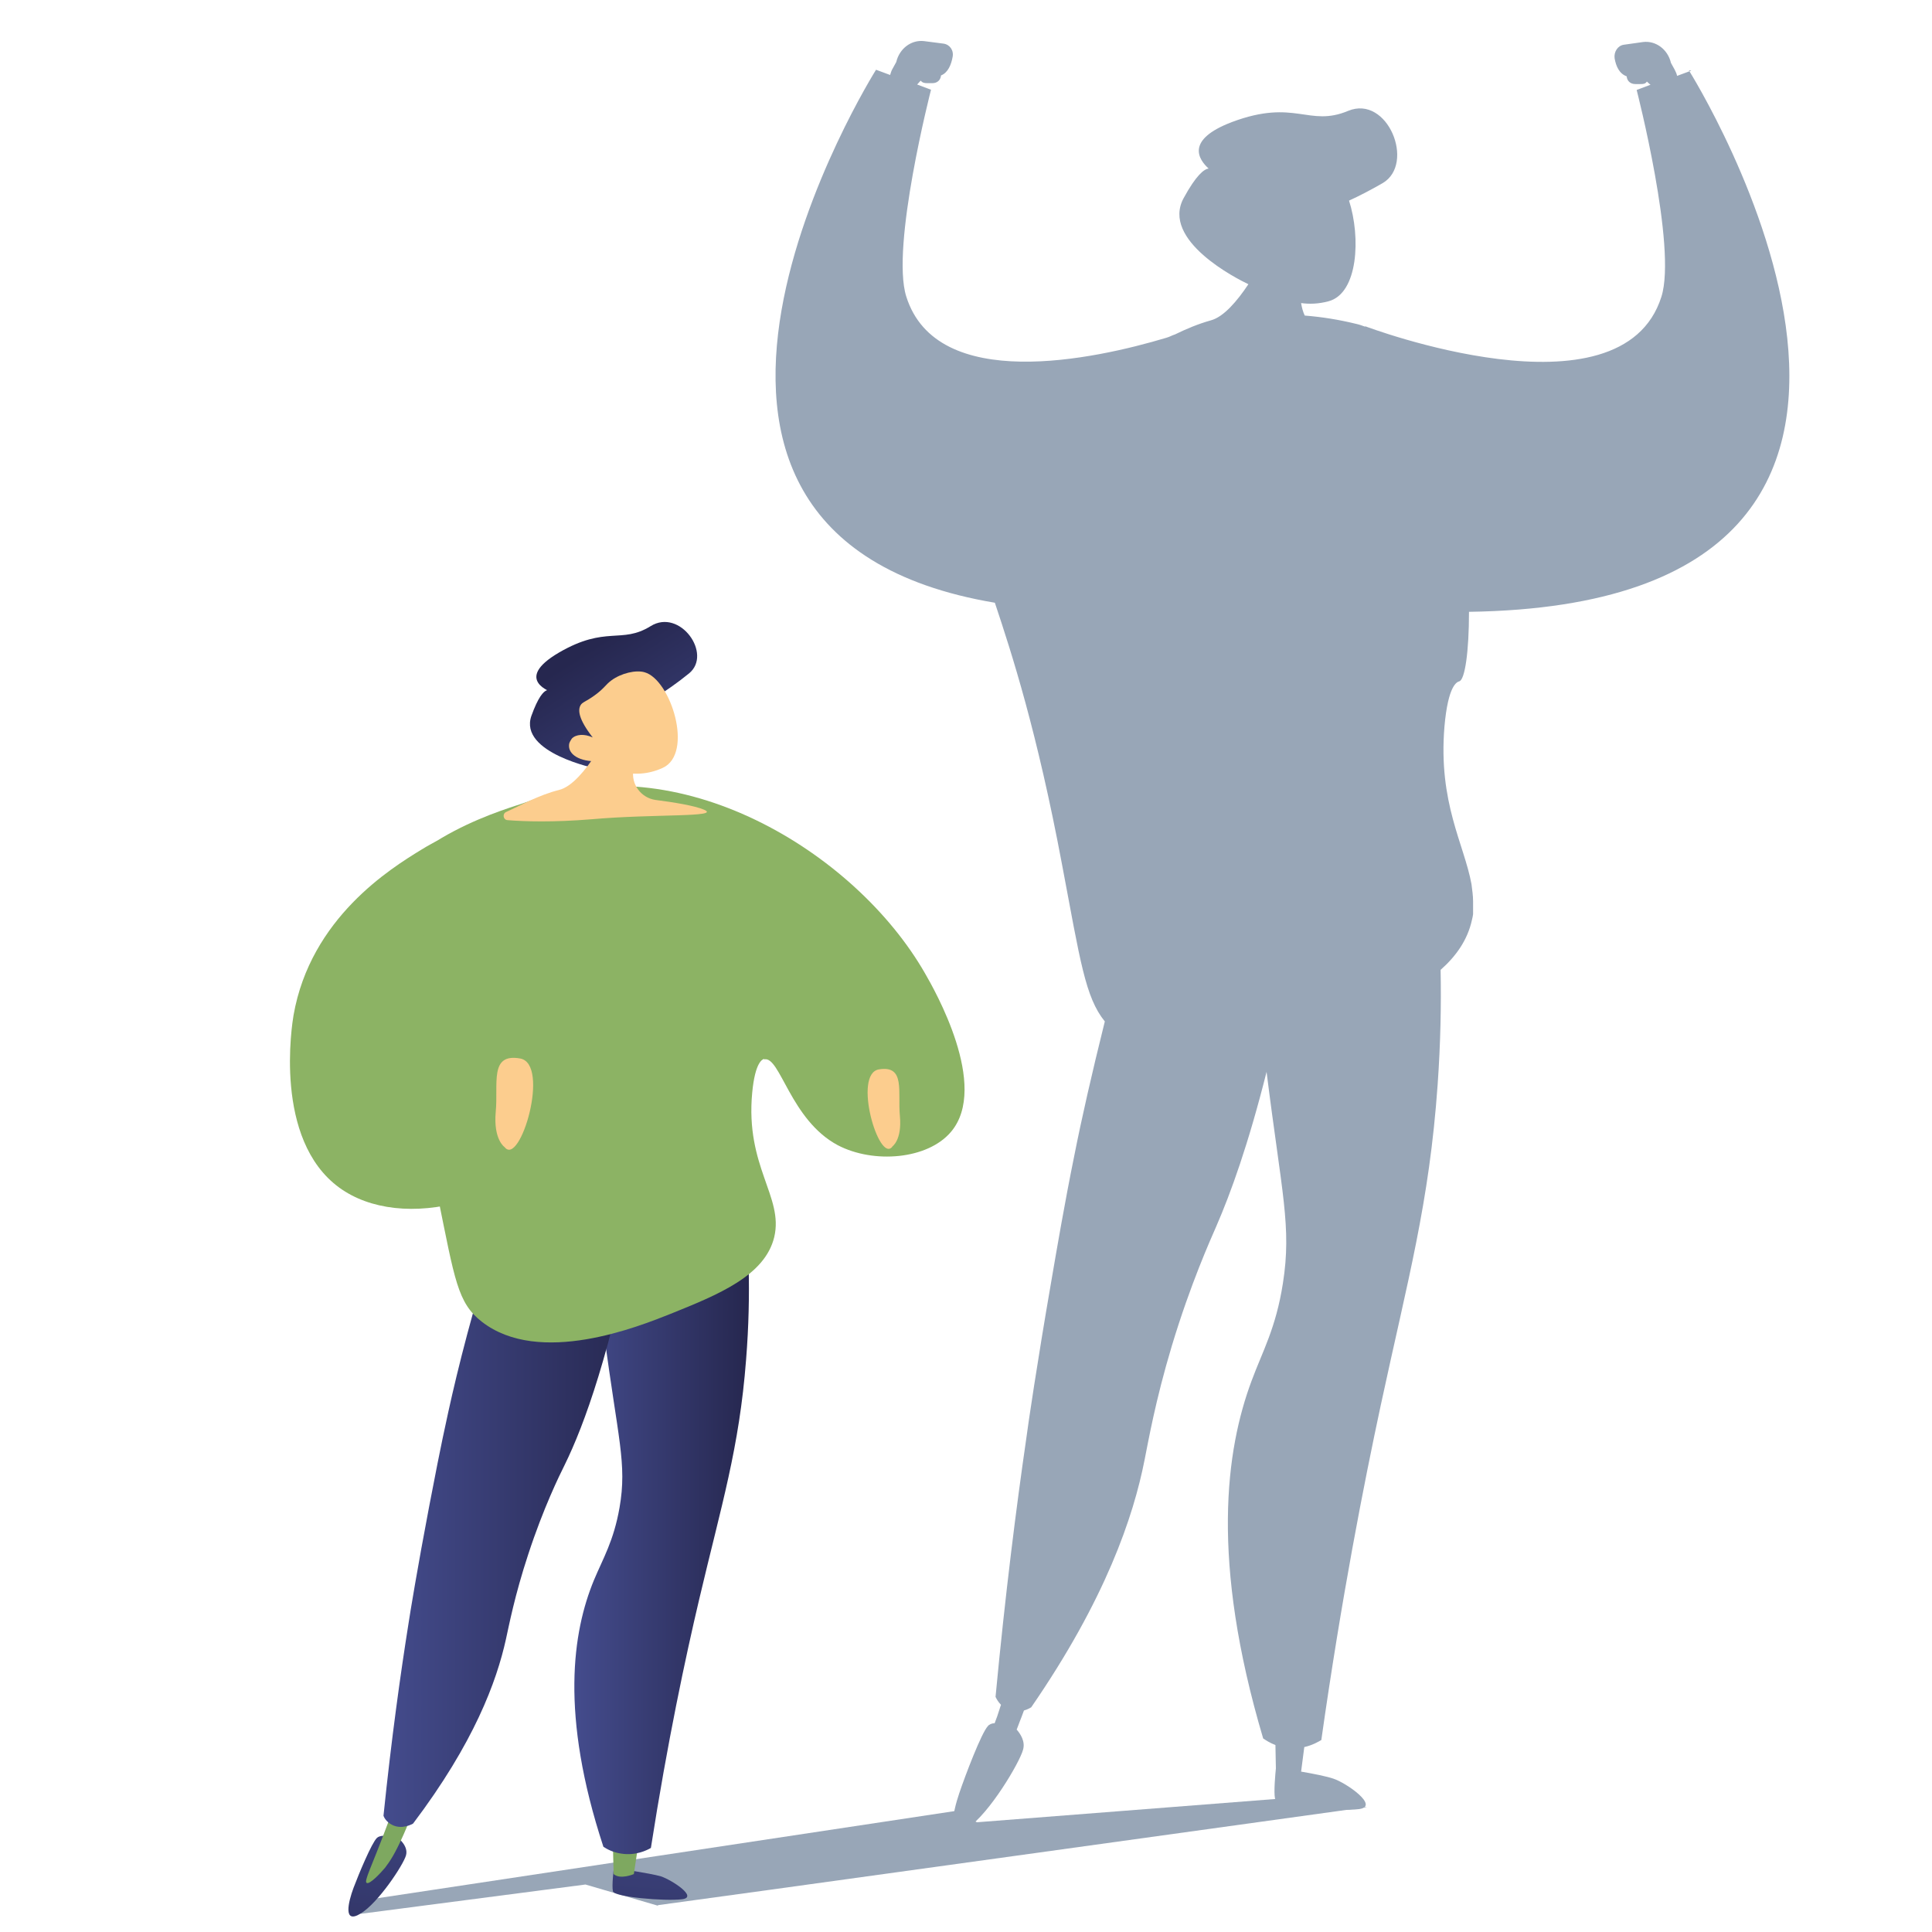
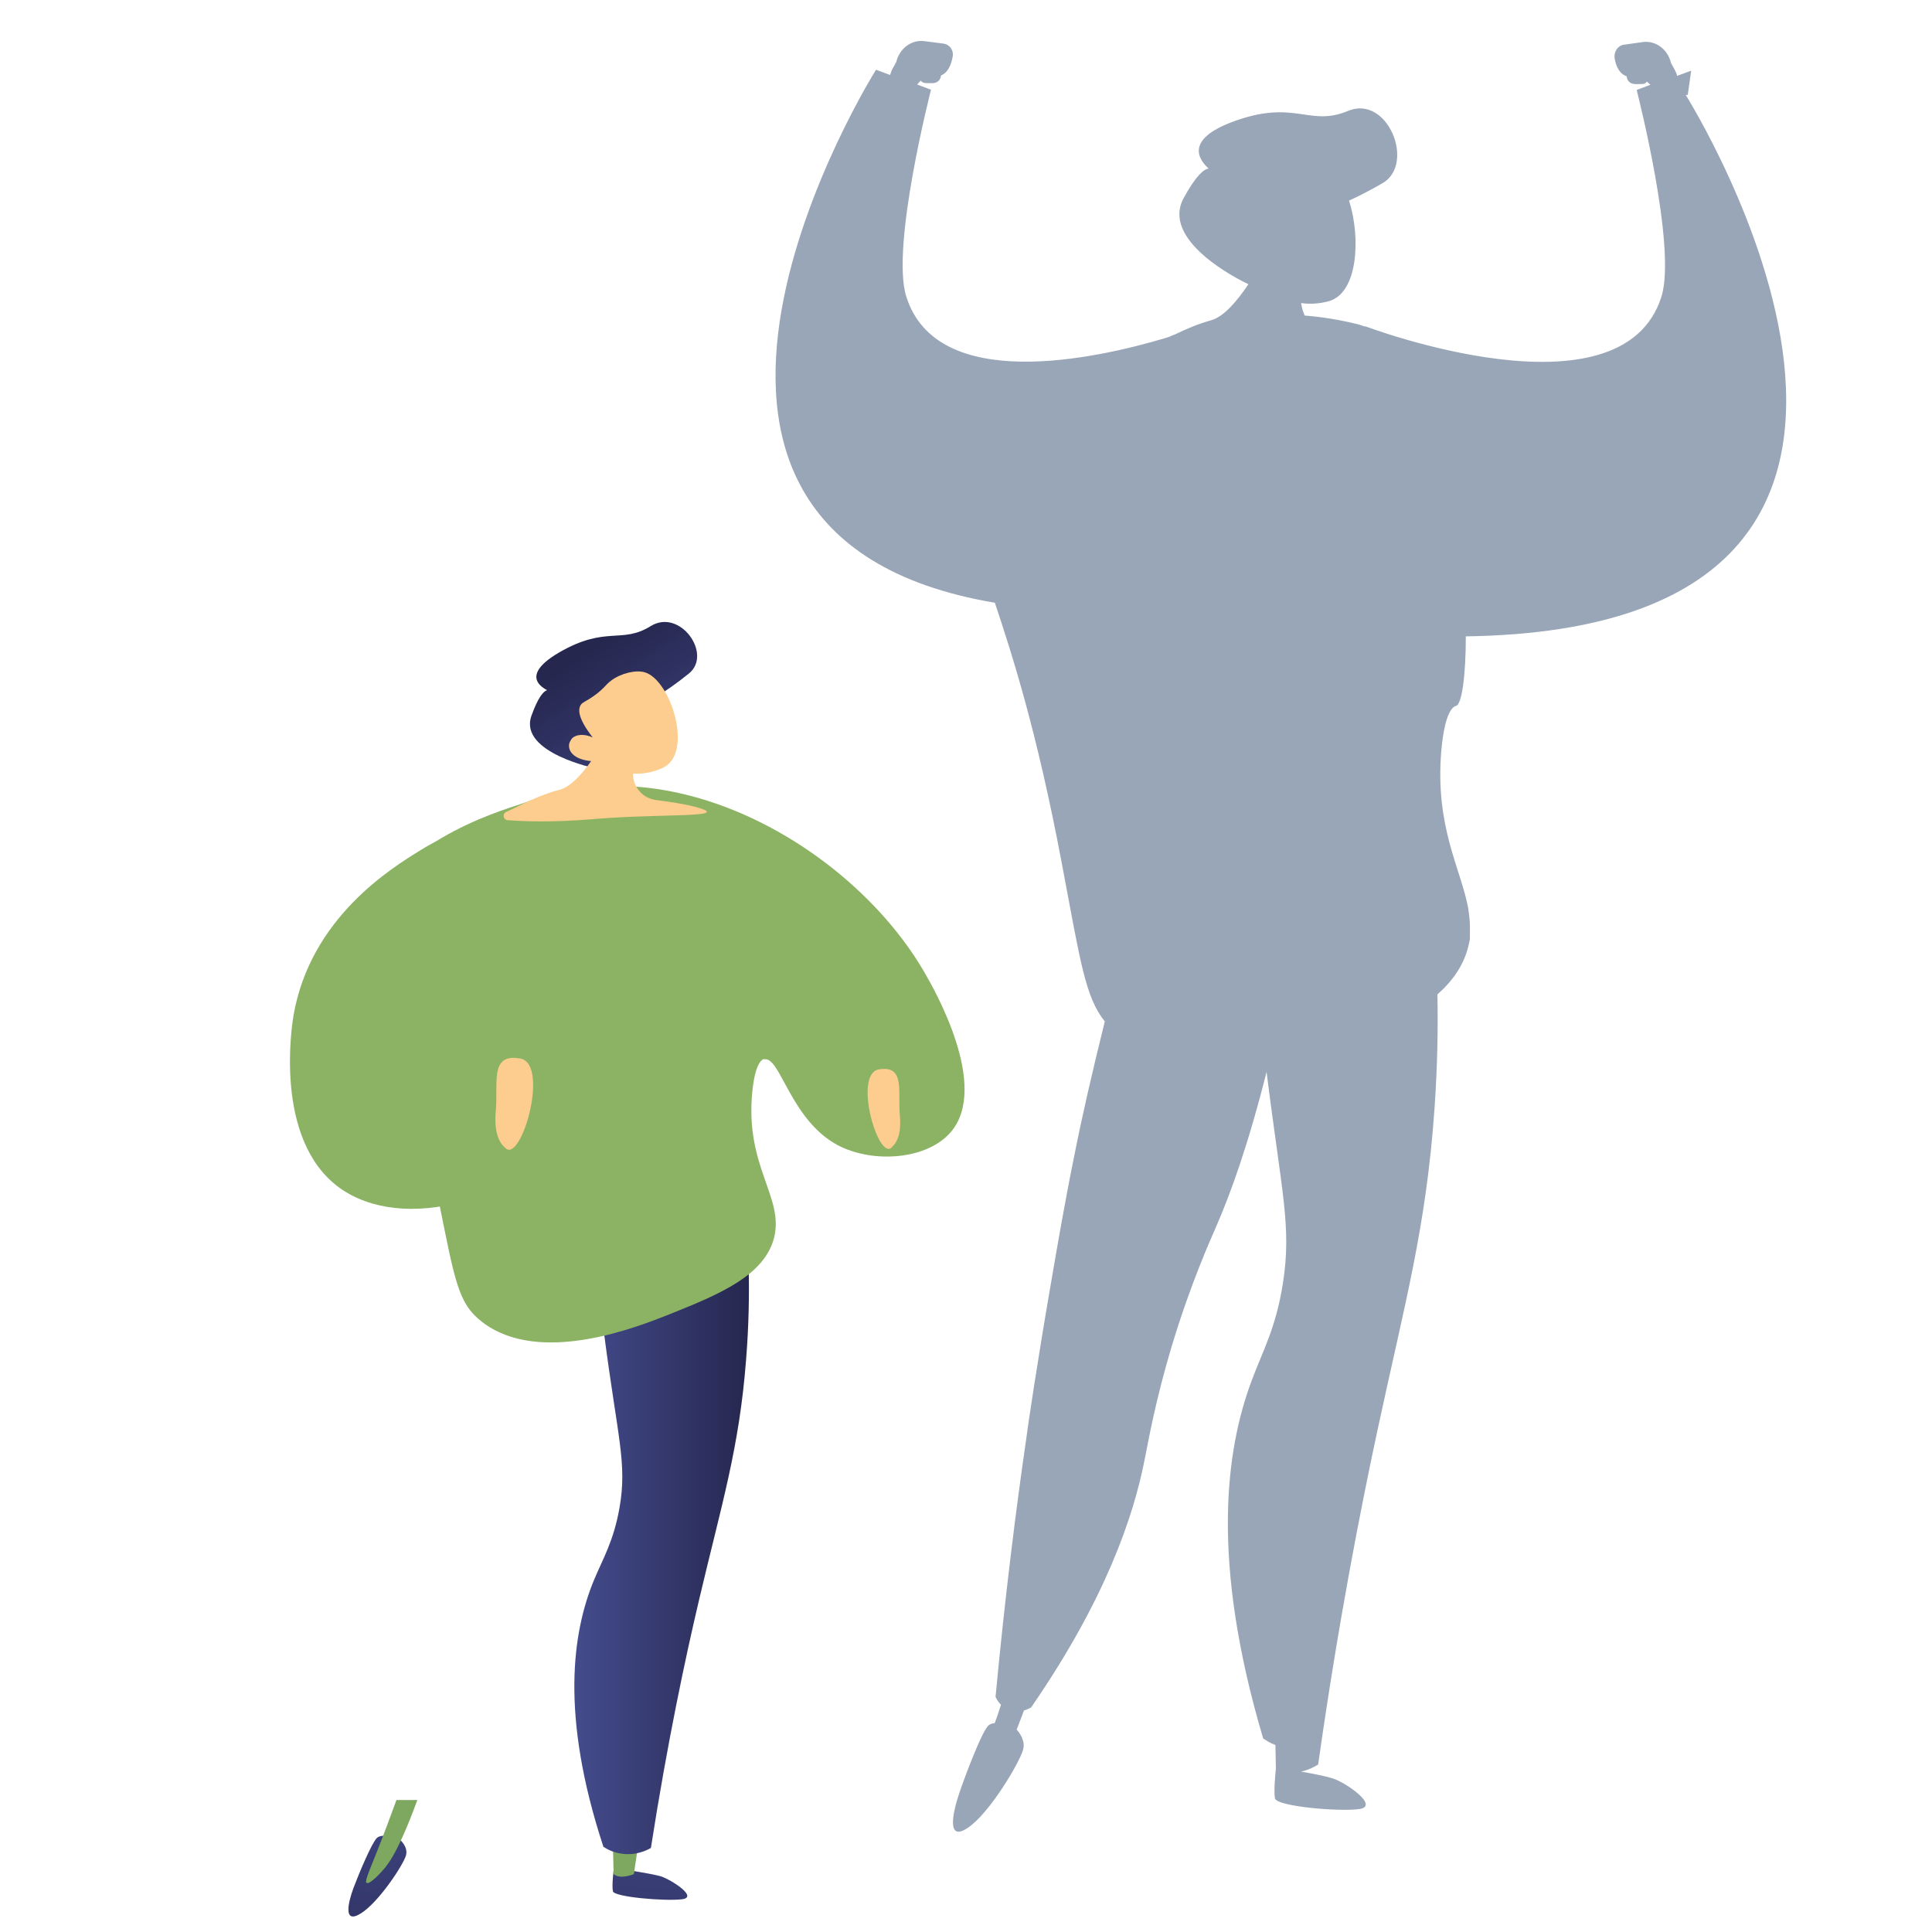
<svg xmlns="http://www.w3.org/2000/svg" xmlns:xlink="http://www.w3.org/1999/xlink" version="1.1" viewBox="0 0 850.4 850.4">
  <defs>
    <style>
      .cls-1 {
        fill: #fccd8e;
      }

      .cls-2 {
        fill: #98a6b7;
      }

      .cls-3 {
        fill: #8cb364;
      }

      .cls-4 {
        fill: #7ea860;
      }

      .cls-5 {
        fill: url(#Naamloos_verloop_5-2);
      }

      .cls-6 {
        fill: url(#Naamloos_verloop_2);
      }

      .cls-7 {
        fill: url(#Naamloos_verloop_5);
      }

      .cls-8 {
        fill: url(#Naamloos_verloop_4);
      }

      .cls-9 {
        fill: url(#Naamloos_verloop_3);
      }
    </style>
    <linearGradient id="Naamloos_verloop_5" data-name="Naamloos verloop 5" x1="469.8" y1="542.8" x2="435.5" y2="455.7" gradientTransform="translate(-256 -77.2) rotate(-11.1)" gradientUnits="userSpaceOnUse">
      <stop offset="0" stop-color="#444c8d" />
      <stop offset="1" stop-color="#26274f" />
    </linearGradient>
    <linearGradient id="Naamloos_verloop_2" data-name="Naamloos verloop 2" x1="-2941" y1="1003.1" x2="-2933.3" y2="1140.7" gradientTransform="translate(-2651.7 -229.6) rotate(-180) scale(1 -1)" gradientUnits="userSpaceOnUse">
      <stop offset="0" stop-color="#444c8d" />
      <stop offset="1" stop-color="#26274f" />
    </linearGradient>
    <linearGradient id="Naamloos_verloop_3" data-name="Naamloos verloop 3" x1="-2821.3" y1="995.3" x2="-2813.6" y2="1132.9" gradientTransform="translate(-2651.7 -229.6) rotate(-180) scale(1 -1)" gradientUnits="userSpaceOnUse">
      <stop offset="0" stop-color="#444c8d" />
      <stop offset="1" stop-color="#26274f" />
    </linearGradient>
    <linearGradient id="Naamloos_verloop_4" data-name="Naamloos verloop 4" x1="252.8" y1="901.4" x2="329.6" y2="901.4" gradientTransform="translate(0 -229.6)" gradientUnits="userSpaceOnUse">
      <stop offset="0" stop-color="#444c8d" />
      <stop offset="1" stop-color="#26274f" />
    </linearGradient>
    <linearGradient id="Naamloos_verloop_5-2" data-name="Naamloos verloop 5" x1="168.8" y1="898.9" x2="280.5" y2="898.9" gradientTransform="translate(0 -229.6)" xlink:href="#Naamloos_verloop_5" />
  </defs>
  <g>
    <g id="Laag_1">
-       <path class="cls-2" d="M744.4,31.1l-6.2,2.3c-.2-1-.6-1.8-1.1-2.8l-1.6-2.9c-1.4-6-6.7-9.9-12.3-9.2l-8.5,1.2c-2.6.4-4.4,3.1-4,6,.6,3.4,2,6.7,5.3,7.9.2,2.2,1.8,3.4,3.8,3.4h2.2c1.2,0,2.2,0,2.9-1.1.5.4,1.1,1.1,1.6,1.4l-6.1,2.3s17.8,69.1,10.9,91c-17.6,55.8-130.4,13-130.4,13v.2c-1.3-.5-2.8-1-4.2-1.3-7.4-1.8-14.8-3-22.4-3.6-.8-1.7-1.3-3.6-1.6-5.5,3.6.5,7.7.4,12.1-.8,13-3.5,14.2-28.1,9-44.3,4.4-2,9.6-4.7,14.8-7.7,14.5-8.5,2.2-39-15.2-31.8-17.4,7.3-23.3-5.5-51.1,4.9-20.8,7.9-14.6,16.6-10.3,20.5-2,.2-5.5,2.9-11,13-10.1,18.6,23.6,35.6,28.5,37.9-5,7.5-10.9,14.4-16.5,15.9-5.7,1.6-10.9,3.8-15.8,6.2-.7.2-1.3.5-2,.8-.5.2-1.1.5-1.9.7-31.7,9.5-101,24.5-114.4-18.2-6.9-21.9,10.9-91,10.9-91l-6.1-2.3c.5-.5,1.1-1.3,1.6-1.7.7,1,1.8,1.1,2.9,1.1h2.2c2,0,3.6-1.2,3.8-3.4,3.1-1.2,4.5-4.8,5.1-8.1.6-2.9-1.2-5.5-4-5.9l-8.5-1.1c-5.6-.7-10.9,3.2-12.3,9.2l-1.6,2.9c-.5.8-.8,1.8-1.1,2.8l-6.2-2.3s-128.4,204.2,52.3,234.6c7.5,22.5,18.6,56.7,29.6,115.4,8,42.4,10.2,58.3,18.8,68.9-5.7,22.9-10.2,42.7-13.4,58.9-4.3,21.1-7.8,41.7-10.2,55.7-6.2,35.8-10.2,63-11,69.2-4.3,29.6-9.2,67.9-13.5,113.5.4.8,1.1,2.2,2.4,3.5-.2.7-.5,1.3-.6,1.8-.7,2.3-1.4,4.3-2.2,6.3-1.2,0-2.4.5-3,1.3-2.8,3-9.8,21.3-12.6,29.6s-5.7,21.5,3.7,15.2c9.6-6.3,22.9-28.8,24.4-34.4,1.1-3.7-1.2-7.1-2.8-8.9.5-1.1.8-2.2,1.3-3.4.6-1.6,1.3-3.2,1.9-5,1.8-.5,3-1.3,3.2-1.4,32.8-47.6,45-84,49.9-108.9,1.6-7.9,4.7-25.9,12-50.2,8.3-27.5,17-46.7,19.6-52.7,6.3-14.5,14-35.7,22.1-67.9,6.7,53.6,11.1,68.1,7.2,93-3.1,19.9-9,30-13.8,43-11.3,30.3-18.2,78.9,5.1,157.4,1.2.8,3,2,5.4,2.9l.2,10.3c-.2,2-1,10.2-.4,13.2.8,3.5,27.8,5.9,37,4.7s-5.5-11.5-11.3-13.4c-2.9-1-8.9-2.2-14.2-3.1l1.4-10.8c3.6-.8,6.3-2.4,7.5-3.1,8.9-62.8,18.8-113,26.1-147.1,12-55.8,21.4-88.9,25.1-141.4,1.3-18.4,1.6-35.4,1.3-50.5,6.8-6,11.9-13.2,13.8-22,.2-.8.4-1.7.5-2.5v-.7c0-.6,0-1.2,0-1.8v-3.2c0-2.5-.4-5-.7-7.5h0c-3.2-17.6-14.7-35.8-11.9-69.4,1.6-18.2,5.5-19.6,6.5-19.9,2.5-.6,4.3-13,4.3-30.6,244.5-3.5,96.8-238.3,96.8-238.3h.9Z" />
-       <path class="cls-2" d="M289.5,838.6c1,0,312.2-43.2,312.2-43.2l-39.6-3.6-132.1,10.3-9.3-5-260.3,39.3-1.7,6,99-12.9,31.8,9.3h.1v-.2Z" />
+       <path class="cls-2" d="M744.4,31.1l-6.2,2.3c-.2-1-.6-1.8-1.1-2.8l-1.6-2.9c-1.4-6-6.7-9.9-12.3-9.2l-8.5,1.2c-2.6.4-4.4,3.1-4,6,.6,3.4,2,6.7,5.3,7.9.2,2.2,1.8,3.4,3.8,3.4h2.2c1.2,0,2.2,0,2.9-1.1.5.4,1.1,1.1,1.6,1.4l-6.1,2.3s17.8,69.1,10.9,91c-17.6,55.8-130.4,13-130.4,13v.2c-1.3-.5-2.8-1-4.2-1.3-7.4-1.8-14.8-3-22.4-3.6-.8-1.7-1.3-3.6-1.6-5.5,3.6.5,7.7.4,12.1-.8,13-3.5,14.2-28.1,9-44.3,4.4-2,9.6-4.7,14.8-7.7,14.5-8.5,2.2-39-15.2-31.8-17.4,7.3-23.3-5.5-51.1,4.9-20.8,7.9-14.6,16.6-10.3,20.5-2,.2-5.5,2.9-11,13-10.1,18.6,23.6,35.6,28.5,37.9-5,7.5-10.9,14.4-16.5,15.9-5.7,1.6-10.9,3.8-15.8,6.2-.7.2-1.3.5-2,.8-.5.2-1.1.5-1.9.7-31.7,9.5-101,24.5-114.4-18.2-6.9-21.9,10.9-91,10.9-91l-6.1-2.3c.5-.5,1.1-1.3,1.6-1.7.7,1,1.8,1.1,2.9,1.1h2.2c2,0,3.6-1.2,3.8-3.4,3.1-1.2,4.5-4.8,5.1-8.1.6-2.9-1.2-5.5-4-5.9l-8.5-1.1c-5.6-.7-10.9,3.2-12.3,9.2l-1.6,2.9c-.5.8-.8,1.8-1.1,2.8l-6.2-2.3s-128.4,204.2,52.3,234.6c7.5,22.5,18.6,56.7,29.6,115.4,8,42.4,10.2,58.3,18.8,68.9-5.7,22.9-10.2,42.7-13.4,58.9-4.3,21.1-7.8,41.7-10.2,55.7-6.2,35.8-10.2,63-11,69.2-4.3,29.6-9.2,67.9-13.5,113.5.4.8,1.1,2.2,2.4,3.5-.2.7-.5,1.3-.6,1.8-.7,2.3-1.4,4.3-2.2,6.3-1.2,0-2.4.5-3,1.3-2.8,3-9.8,21.3-12.6,29.6s-5.7,21.5,3.7,15.2c9.6-6.3,22.9-28.8,24.4-34.4,1.1-3.7-1.2-7.1-2.8-8.9.5-1.1.8-2.2,1.3-3.4.6-1.6,1.3-3.2,1.9-5,1.8-.5,3-1.3,3.2-1.4,32.8-47.6,45-84,49.9-108.9,1.6-7.9,4.7-25.9,12-50.2,8.3-27.5,17-46.7,19.6-52.7,6.3-14.5,14-35.7,22.1-67.9,6.7,53.6,11.1,68.1,7.2,93-3.1,19.9-9,30-13.8,43-11.3,30.3-18.2,78.9,5.1,157.4,1.2.8,3,2,5.4,2.9l.2,10.3c-.2,2-1,10.2-.4,13.2.8,3.5,27.8,5.9,37,4.7s-5.5-11.5-11.3-13.4c-2.9-1-8.9-2.2-14.2-3.1c3.6-.8,6.3-2.4,7.5-3.1,8.9-62.8,18.8-113,26.1-147.1,12-55.8,21.4-88.9,25.1-141.4,1.3-18.4,1.6-35.4,1.3-50.5,6.8-6,11.9-13.2,13.8-22,.2-.8.4-1.7.5-2.5v-.7c0-.6,0-1.2,0-1.8v-3.2c0-2.5-.4-5-.7-7.5h0c-3.2-17.6-14.7-35.8-11.9-69.4,1.6-18.2,5.5-19.6,6.5-19.9,2.5-.6,4.3-13,4.3-30.6,244.5-3.5,96.8-238.3,96.8-238.3h.9Z" />
      <g>
        <g>
          <path class="cls-7" d="M262.9,338.4s-34.7-6.9-29-23.3c5.9-16.4,9.3-10.3,9.3-10.3,0,0-17.8-5.5,2.9-17.6,20.7-12,27.4-3.6,40.3-11.6s27.3,12.3,16.9,20.8-20.7,14.1-20.7,14.1c0,0-9.8,39.4-19.8,27.9h.1Z" />
          <path class="cls-6" d="M270.2,822.3s-1,7.7-.4,10.2,22.7,4.4,30.3,3.5c7.5-.8-4.4-8.5-9.2-10.1-4.8-1.4-20.7-3.7-20.7-3.7h0Z" />
          <path class="cls-4" d="M281.3,809.6l-2.3,15.3s-6,2.6-8.9,0l-.4-15.9,11.5.7h0Z" />
          <path class="cls-9" d="M175.2,809s4.7,3.5,3.5,7.7-12.2,20.9-20,25.6c-7.8,4.8-5.4-5.1-3.1-11.3,2.3-6.1,8-19.8,10.3-22s9.3,0,9.3,0Z" />
          <path class="cls-4" d="M183.7,792.3c-2.3,6.3-4.4,11.5-6.1,15.3-3.8,8.5-5.9,11.6-8.1,14.5-2,2.4-6.8,7.5-8.1,6.7s2.2-7.1,9-25.4c1-2.6,4.1-11.1,4.1-11.1h9.3,0Z" />
          <path class="cls-8" d="M327.6,528c1.7,15.9,3.2,40.6.8,70.5-3,39-10.8,63.7-20.6,105.3-6,25.4-14,62.8-21.3,109.6-1.7,1-6.7,3.5-13,2.5-3.6-.5-6.2-1.9-7.9-3-19.2-58.4-13.5-94.7-4.2-117.3,4-9.6,8.7-17.2,11.3-32,3.4-19.5-.8-30.5-6.7-75.8-4.2-32.3-3.5-37.3-.7-42.1,11.3-19.4,45.7-19,62.5-17.8h-.2Z" />
-           <path class="cls-5" d="M280.5,534.7c-11.7,60.6-23.2,92.3-32,110.2-2.2,4.4-9.3,18.8-16,39.3-6,18.2-8.5,31.5-9.8,37.3-4.1,18.6-14,45.6-40.9,81.2-.4.2-4.9,2.8-9.3.5-2.3-1.2-3.4-3-3.7-4,3.5-34,7.5-62.5,11-84.5.7-4.7,4-24.8,9.1-51.6,2-10.4,4.9-25.7,8.4-41.5,4.3-19.6,11-46.2,21.2-78.2,20.7-3,41.3-6,62-9v.2h0Z" />
          <path class="cls-3" d="M336.4,466.1c-.7.1-4,1.2-5.3,14.8-3.1,32.7,13.9,45.8,9.7,63.6-4.1,17-24.5,25.3-45.6,33.8-14.1,5.6-57.7,23.2-83.1,3.5-10.7-8.3-11.9-18.3-19.4-55.2-19.4-93.6-38.5-103.5-30.4-123.8,14-34.8,63.1-47.3,69.3-49.7,66.3-25.6,144.7,21.4,175.6,75.4,4.1,7.1,28.4,49.6,11.4,69.7-10.3,12.2-34.1,14.1-49.8,5.9-20.9-11.1-25.4-39.4-32.4-37.8h0v-.2Z" />
          <path class="cls-1" d="M278.8,338.9c-1.1,6.3,3.4,12.3,9.7,13.2,7.8,1,17.2,2.5,21.4,4.3,7.8,3.4-22.3,1.8-49.4,4.2-17,1.4-29.8,1-37.1.4-1.9-.1-2.4-2.8-.6-3.6,6.6-3,14.2-7.4,23.3-9.7,11.4-2.8,23.8-29.4,23.8-29.4l10.9,7.9-2.2,12.8h.2Z" />
          <path class="cls-1" d="M263.3,335.2s12.9,9.9,28.4,2.8c13.8-6.3,3.6-38.9-8-42.1-3.8-1.1-10.3.4-14.6,3.6-2.6,1.9-3.1,3.5-7.4,6.6-4,2.9-5.4,2.9-6.2,4.4-1.1,2-1,5.9,5.4,14.1-3.7-1.7-7.4-1.4-9.2.5-.2.4-1,1.3-1.2,2.5-.6,4.4,4.5,7.8,13,7.5h-.2Z" />
          <path class="cls-3" d="M257.5,464.2c-1.8,1.7-20,17.6-41.8,12.2-19-4.8-30.6-23.2-32.7-38.8-4.9-37,32.4-60.8,26.6-68.3-3.6-4.4-11.7-3-24.3,4.8-13.2,8.1-48.6,29.9-56.1,72.8-.6,3.6-9,54.7,20.2,75.9,26.9,19.5,79.8,8.9,115.6-37.2-2.5-7.1-4.9-14.1-7.4-21.2h-.1v-.2Z" />
        </g>
        <path class="cls-1" d="M222.2,505s-5.1-3.2-4-15.6c1.2-12.3-2.9-25.9,10.7-23.5,13.5,2.3,0,48-6.8,39h.1Z" />
        <path class="cls-1" d="M392.7,504.7s4.4-2.8,3.4-13.5,2.5-22.4-9.2-20.5,0,41.7,5.9,34h0Z" />
      </g>
    </g>
  </g>
</svg>